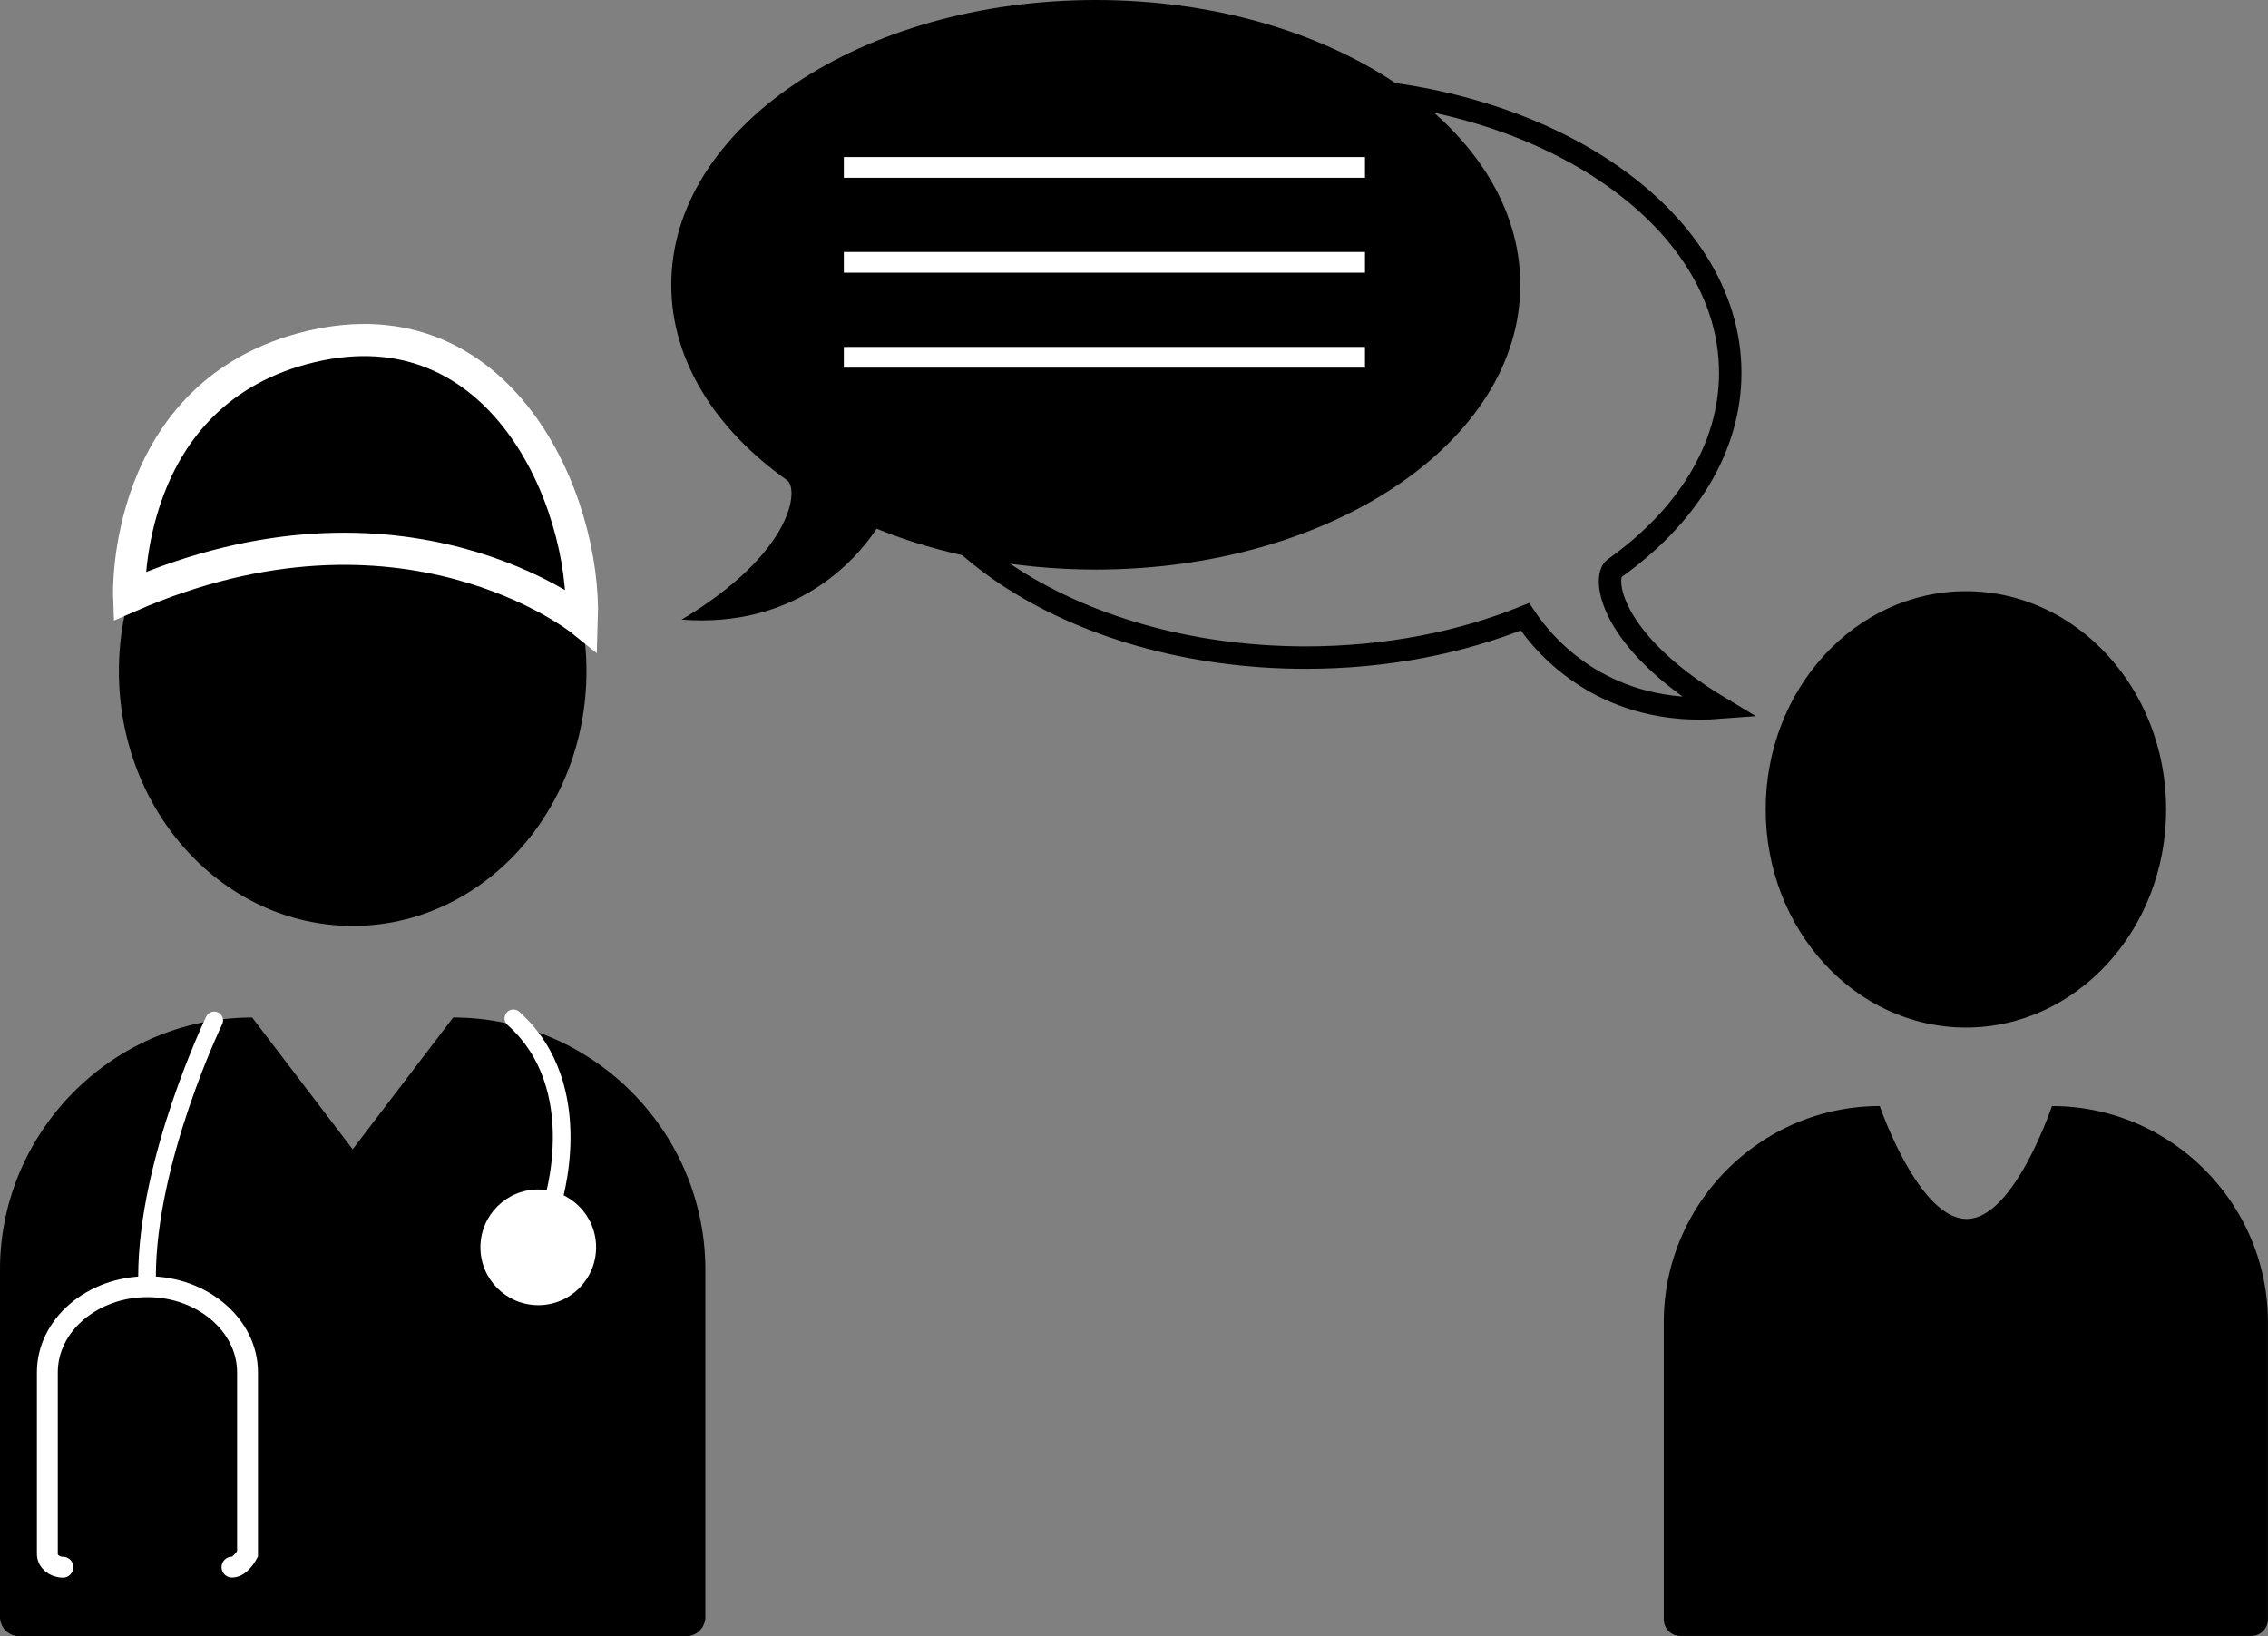
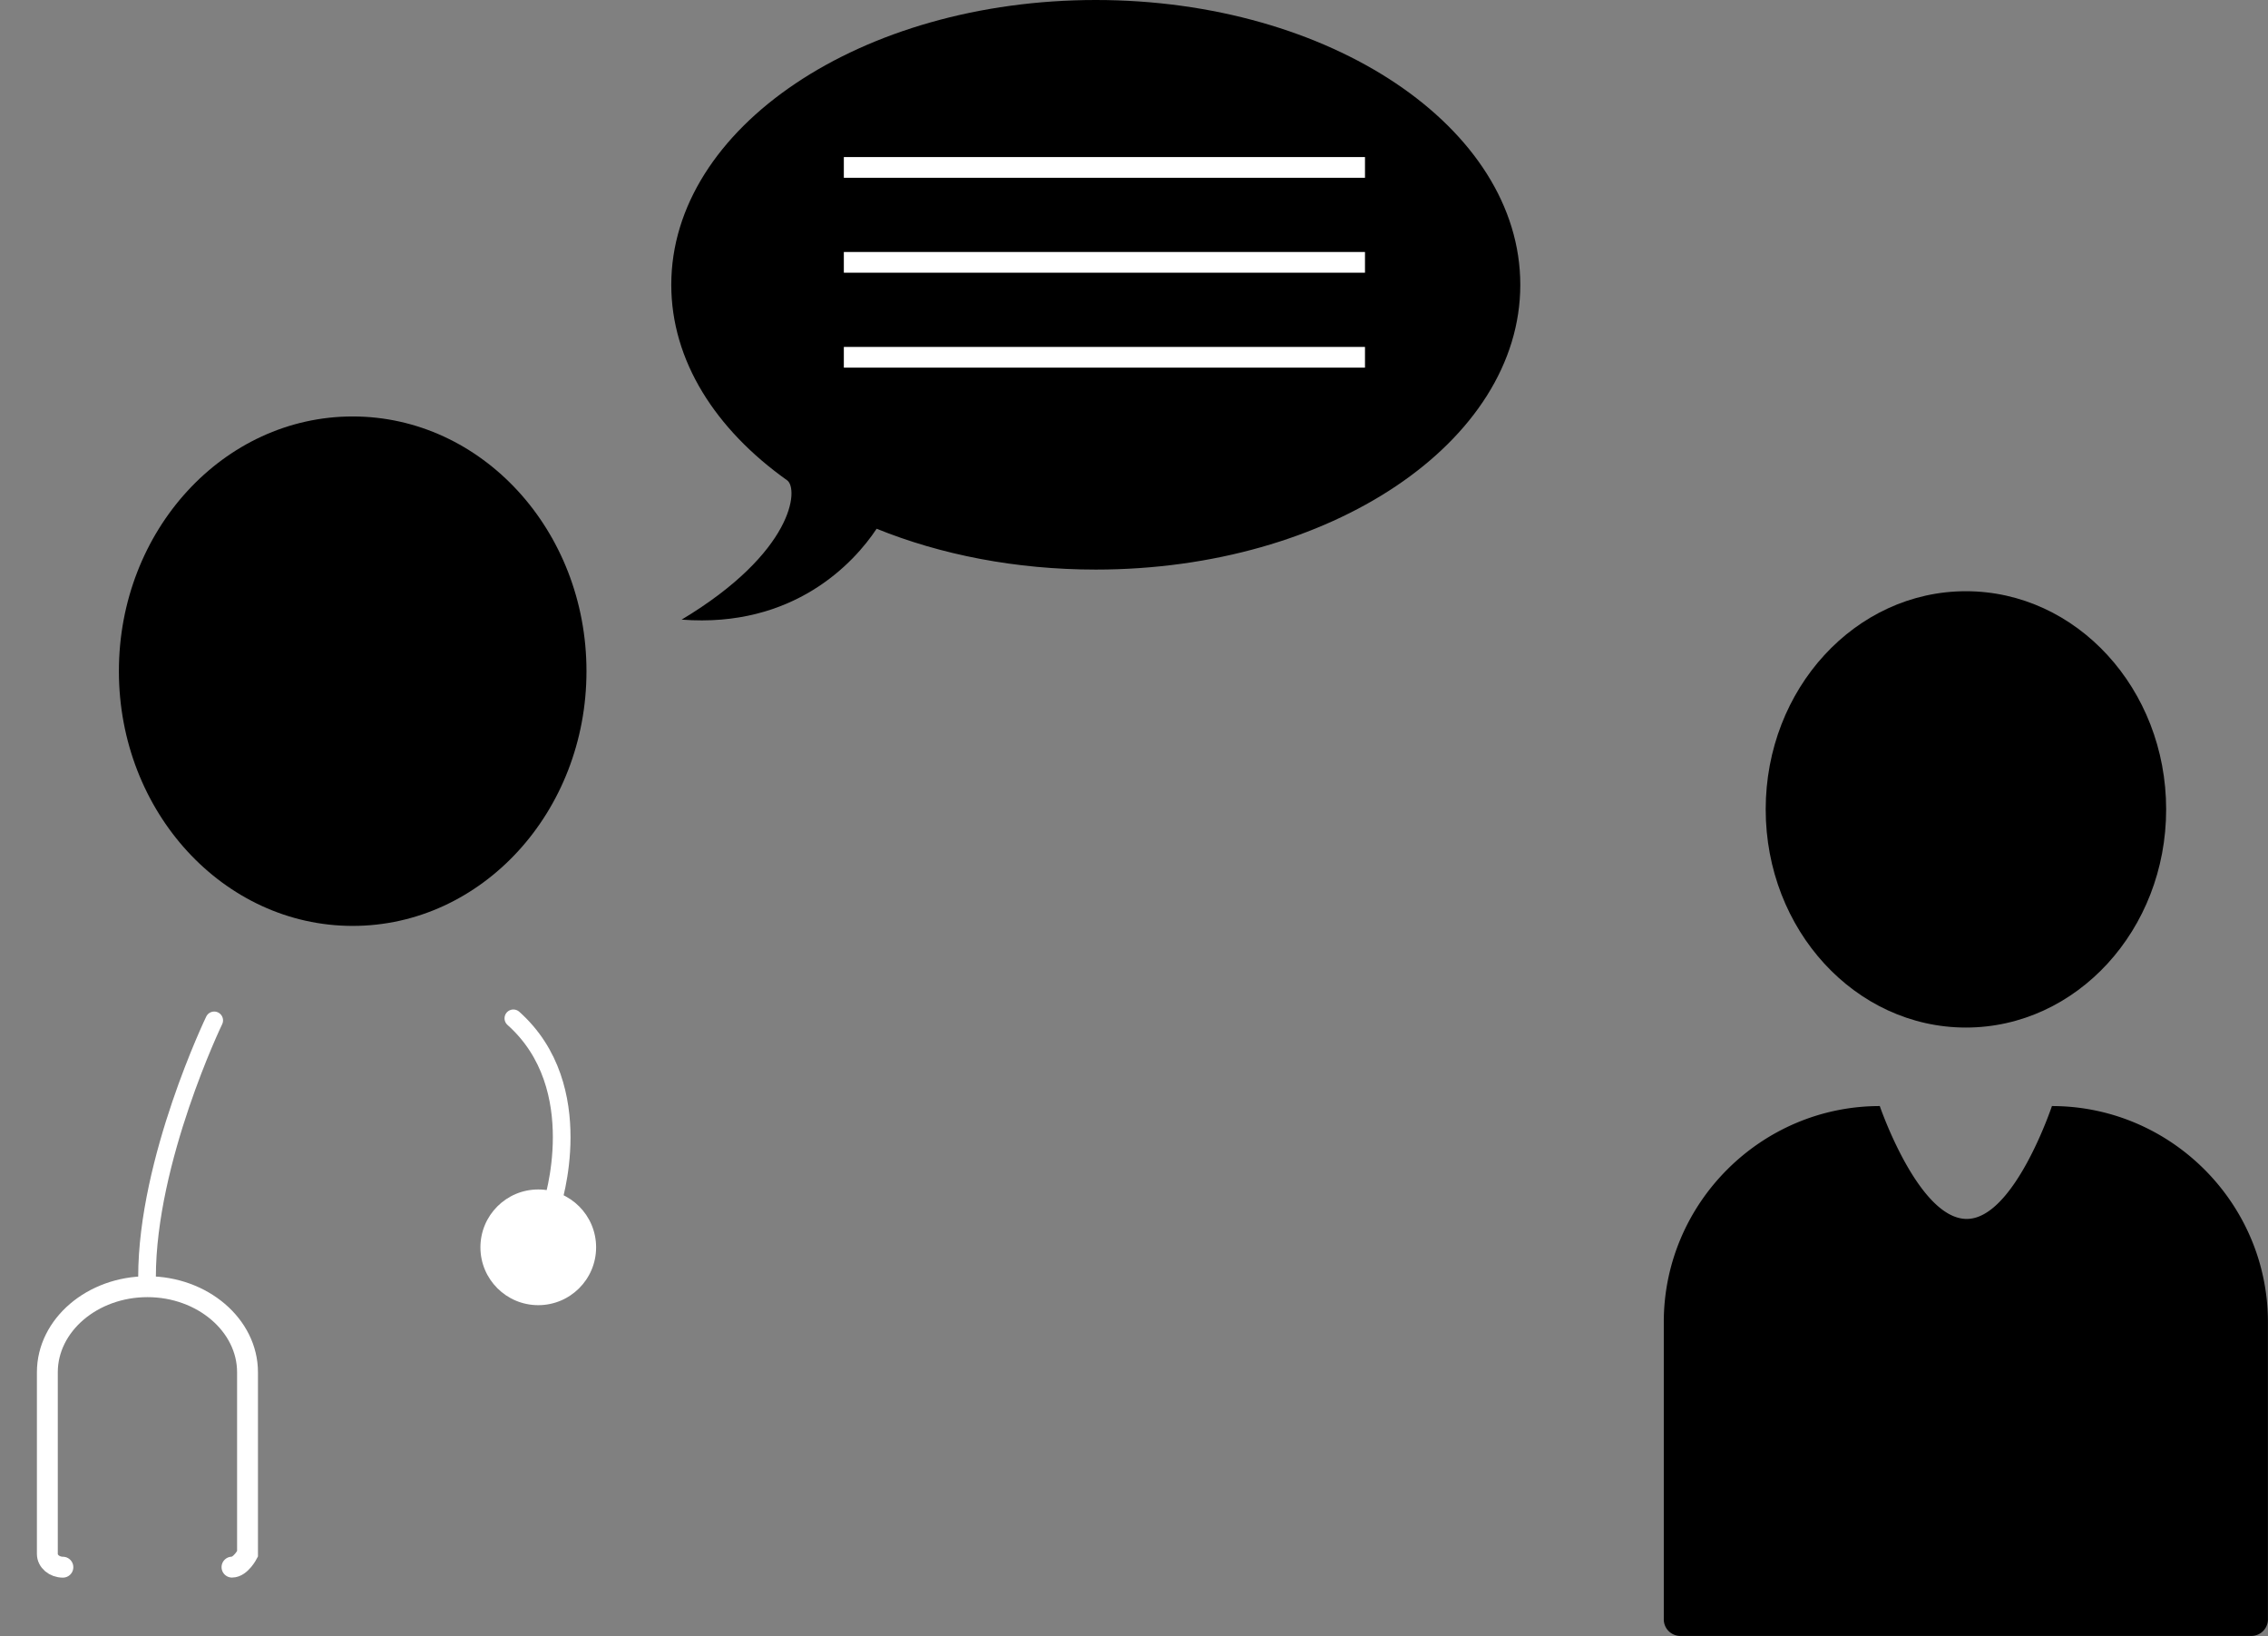
<svg xmlns="http://www.w3.org/2000/svg" viewBox="0 0 1314.29 948">
  <rect x="0" y="0" width="1314.29" height="948" fill="#808080" stroke="none" />
  <defs>
    <style>.a{fill:#fff;}.b,.c,.e,.f{fill:none;}.b,.c,.d,.f{stroke:#fff;}.b,.c,.d{stroke-linecap:round;}.b,.c,.d,.e,.f{stroke-miterlimit:10;}.b{stroke-width:10.24px;}.c{stroke-width:12.1px;}.d{stroke-width:18.62px;}.e{stroke:#000;stroke-width:13px;}.f{stroke-width:12px;}</style>
  </defs>
  <ellipse cx="204.38" cy="388.87" rx="135.48" ry="147.58" />
-   <path d="M694.58,989H308.17A11.21,11.21,0,0,1,297,977.83V776.67c0-80.38,65.76-146.14,146.14-146.14l58.24,76.35,58.23-76.35c80.38,0,146.14,65.76,146.14,146.14V977.83A11.2,11.2,0,0,1,694.58,989Z" transform="translate(-297 -41)" />
  <circle class="a" cx="311.92" cy="722.67" r="33.52" />
  <path class="b" d="M616.83,739s22.55-68-22.34-108" transform="translate(-297 -41)" />
  <path class="b" d="M421.13,632.19S382.2,712.93,382.2,780.9" transform="translate(-297 -41)" />
  <path class="c" d="M333.44,949c-4.93,0-9-3.45-9-7.67V836.06c0-27.27,26.08-49.57,58-49.57h0c31.88,0,58,22.3,58,49.57V941.29s-4,7.67-9,7.67" transform="translate(-297 -41)" />
-   <path class="d" d="M371.84,386.55S367.3,267.86,477.17,241.79s159.44,88.41,157,158.73C634.17,400.52,530.94,317.15,371.84,386.55Z" transform="translate(-297 -41)" />
  <ellipse cx="1139.24" cy="468.94" rx="116.03" ry="126.4" />
  <path d="M1601.72,988.83h-331a9.6,9.6,0,0,1-9.57-9.57V807c0-68.85,56.33-125.17,125.17-125.17,0,0,22.12,64.58,49.88,65.39s49.88-65.39,49.88-65.39c68.84,0,125.17,56.32,125.17,125.17V979.26A9.6,9.6,0,0,1,1601.72,988.83Z" transform="translate(-297 -41)" />
-   <path class="e" d="M807.67,257c0,91.13,110.13,165,246,165,46.46,0,89.92-8.64,127-23.65,13,19.65,48,57.65,113,52.65-65-39-68-75.86-61.11-80.73,41.6-29.56,67.11-69.41,67.11-113.27,0-91.12-110.14-165-246-165S807.67,165.92,807.67,257Z" transform="translate(-297 -41)" />
  <path d="M1178,206c0,91.13-110.14,165-246,165-46.46,0-89.92-8.64-127-23.66C792,367,757,405,692,400c65-39,68-75.86,61.11-80.74C711.51,289.71,686,249.85,686,206c0-91.13,110.14-165,246-165S1178,114.87,1178,206Z" transform="translate(-297 -41)" />
  <line class="f" x1="489" y1="97" x2="791" y2="97" />
  <line class="f" x1="489" y1="152" x2="791" y2="152" />
  <line class="f" x1="489" y1="207" x2="791" y2="207" />
</svg>